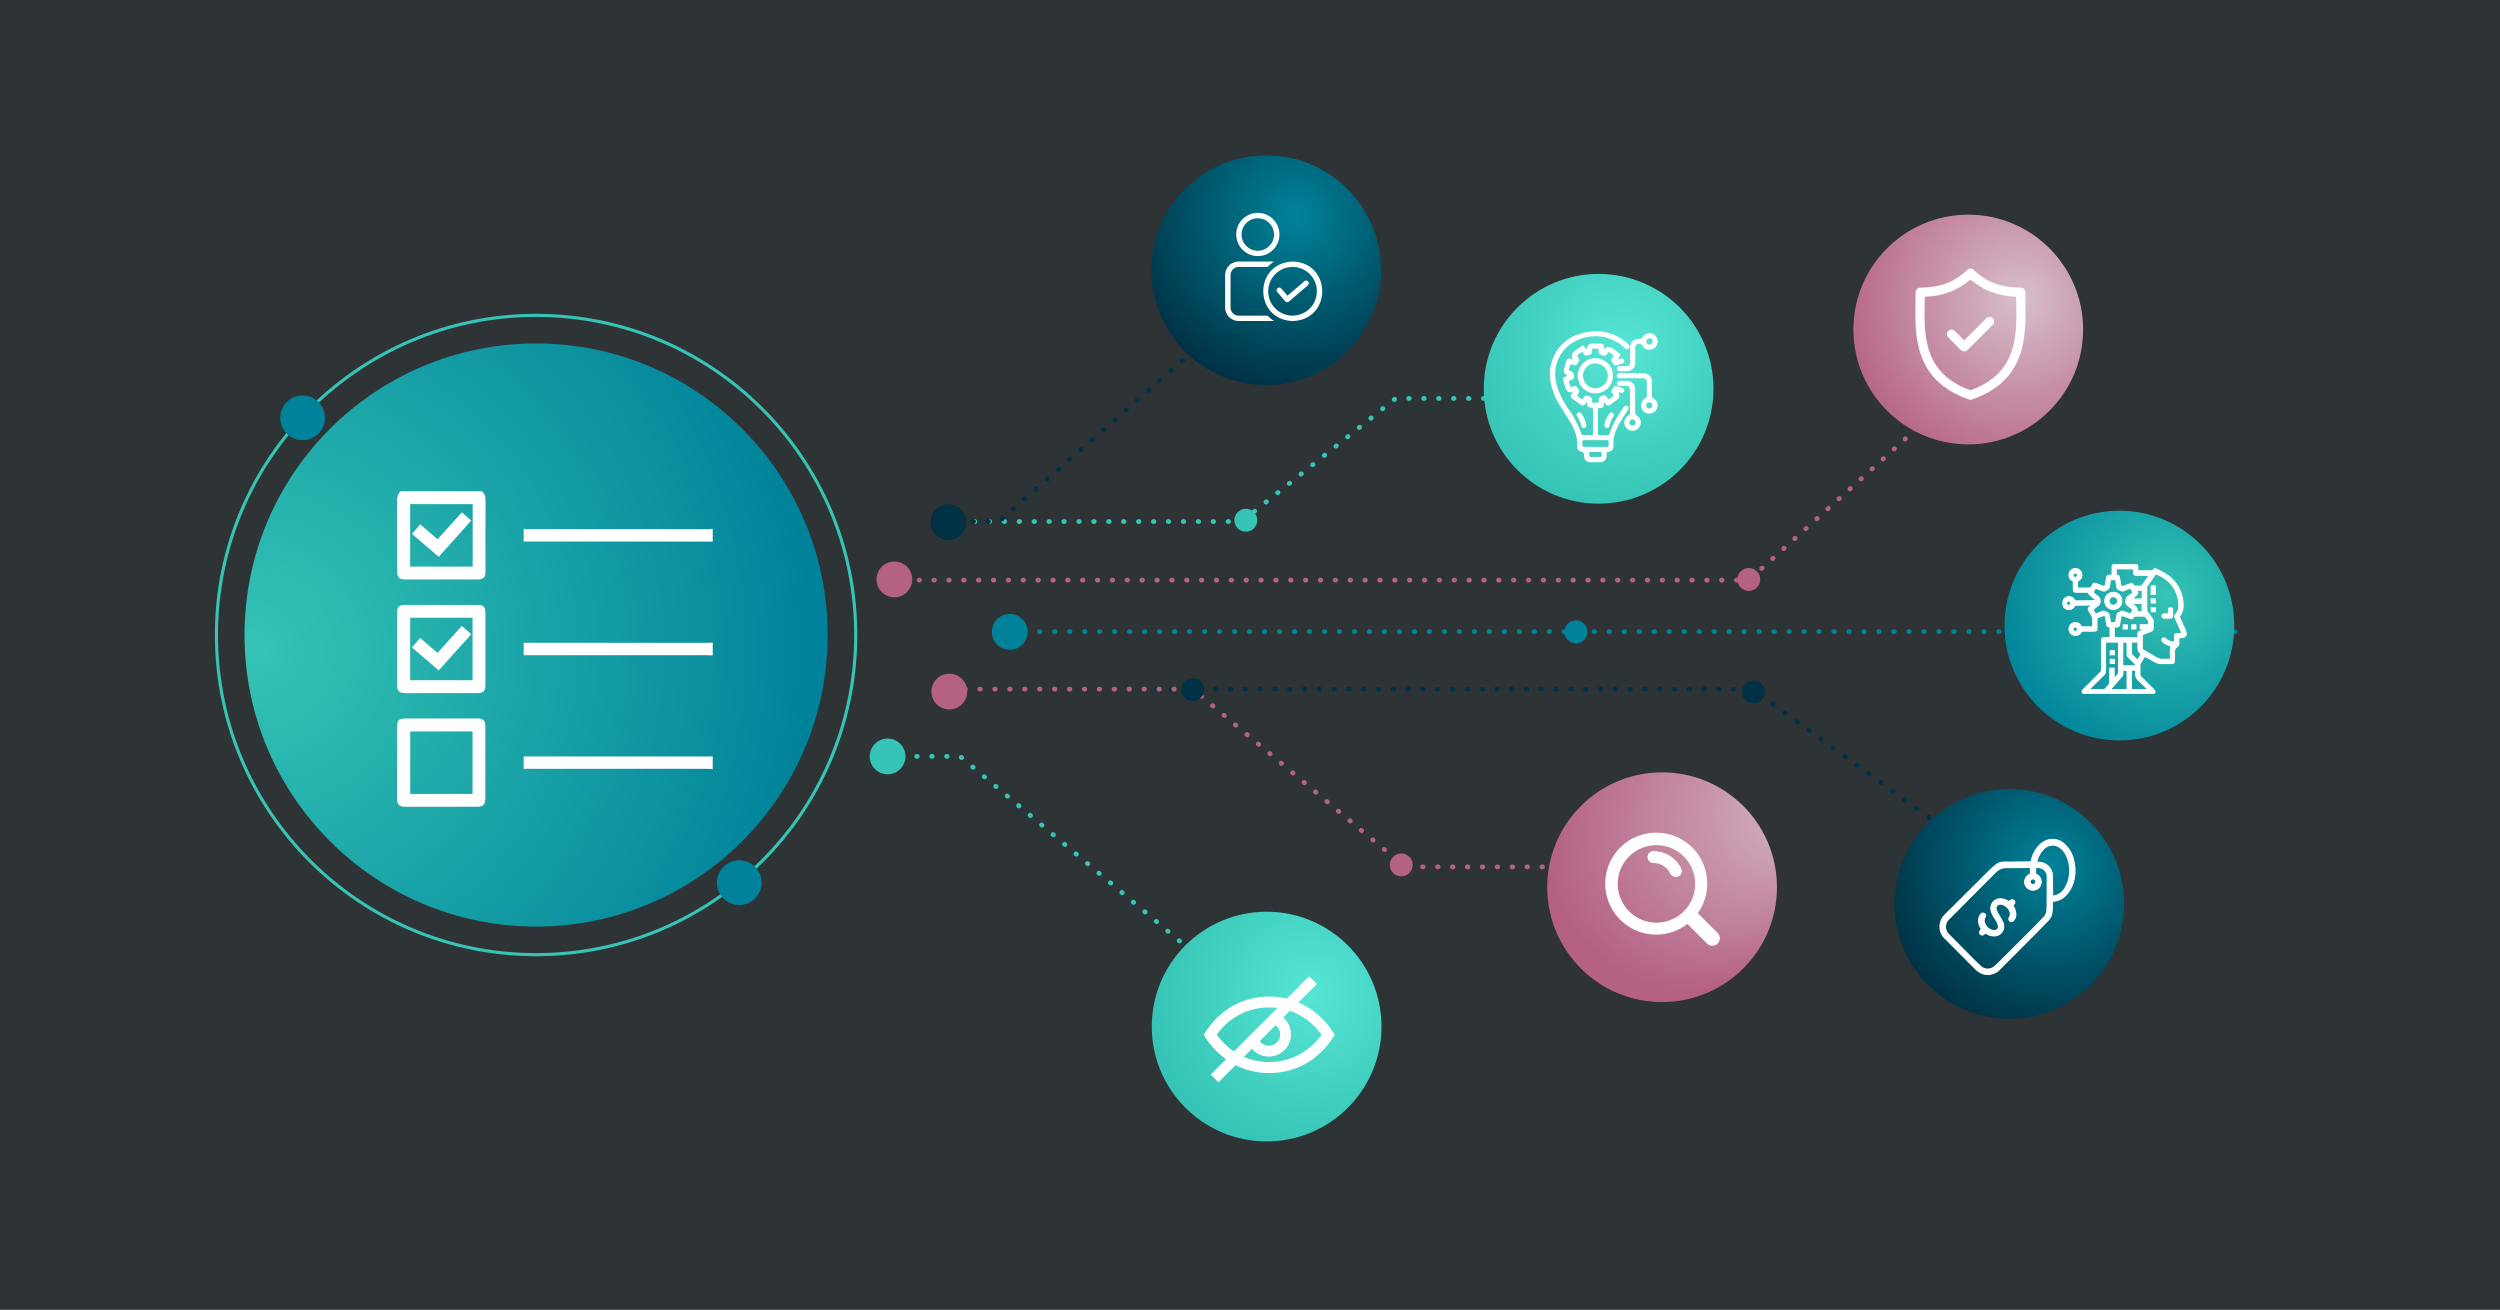
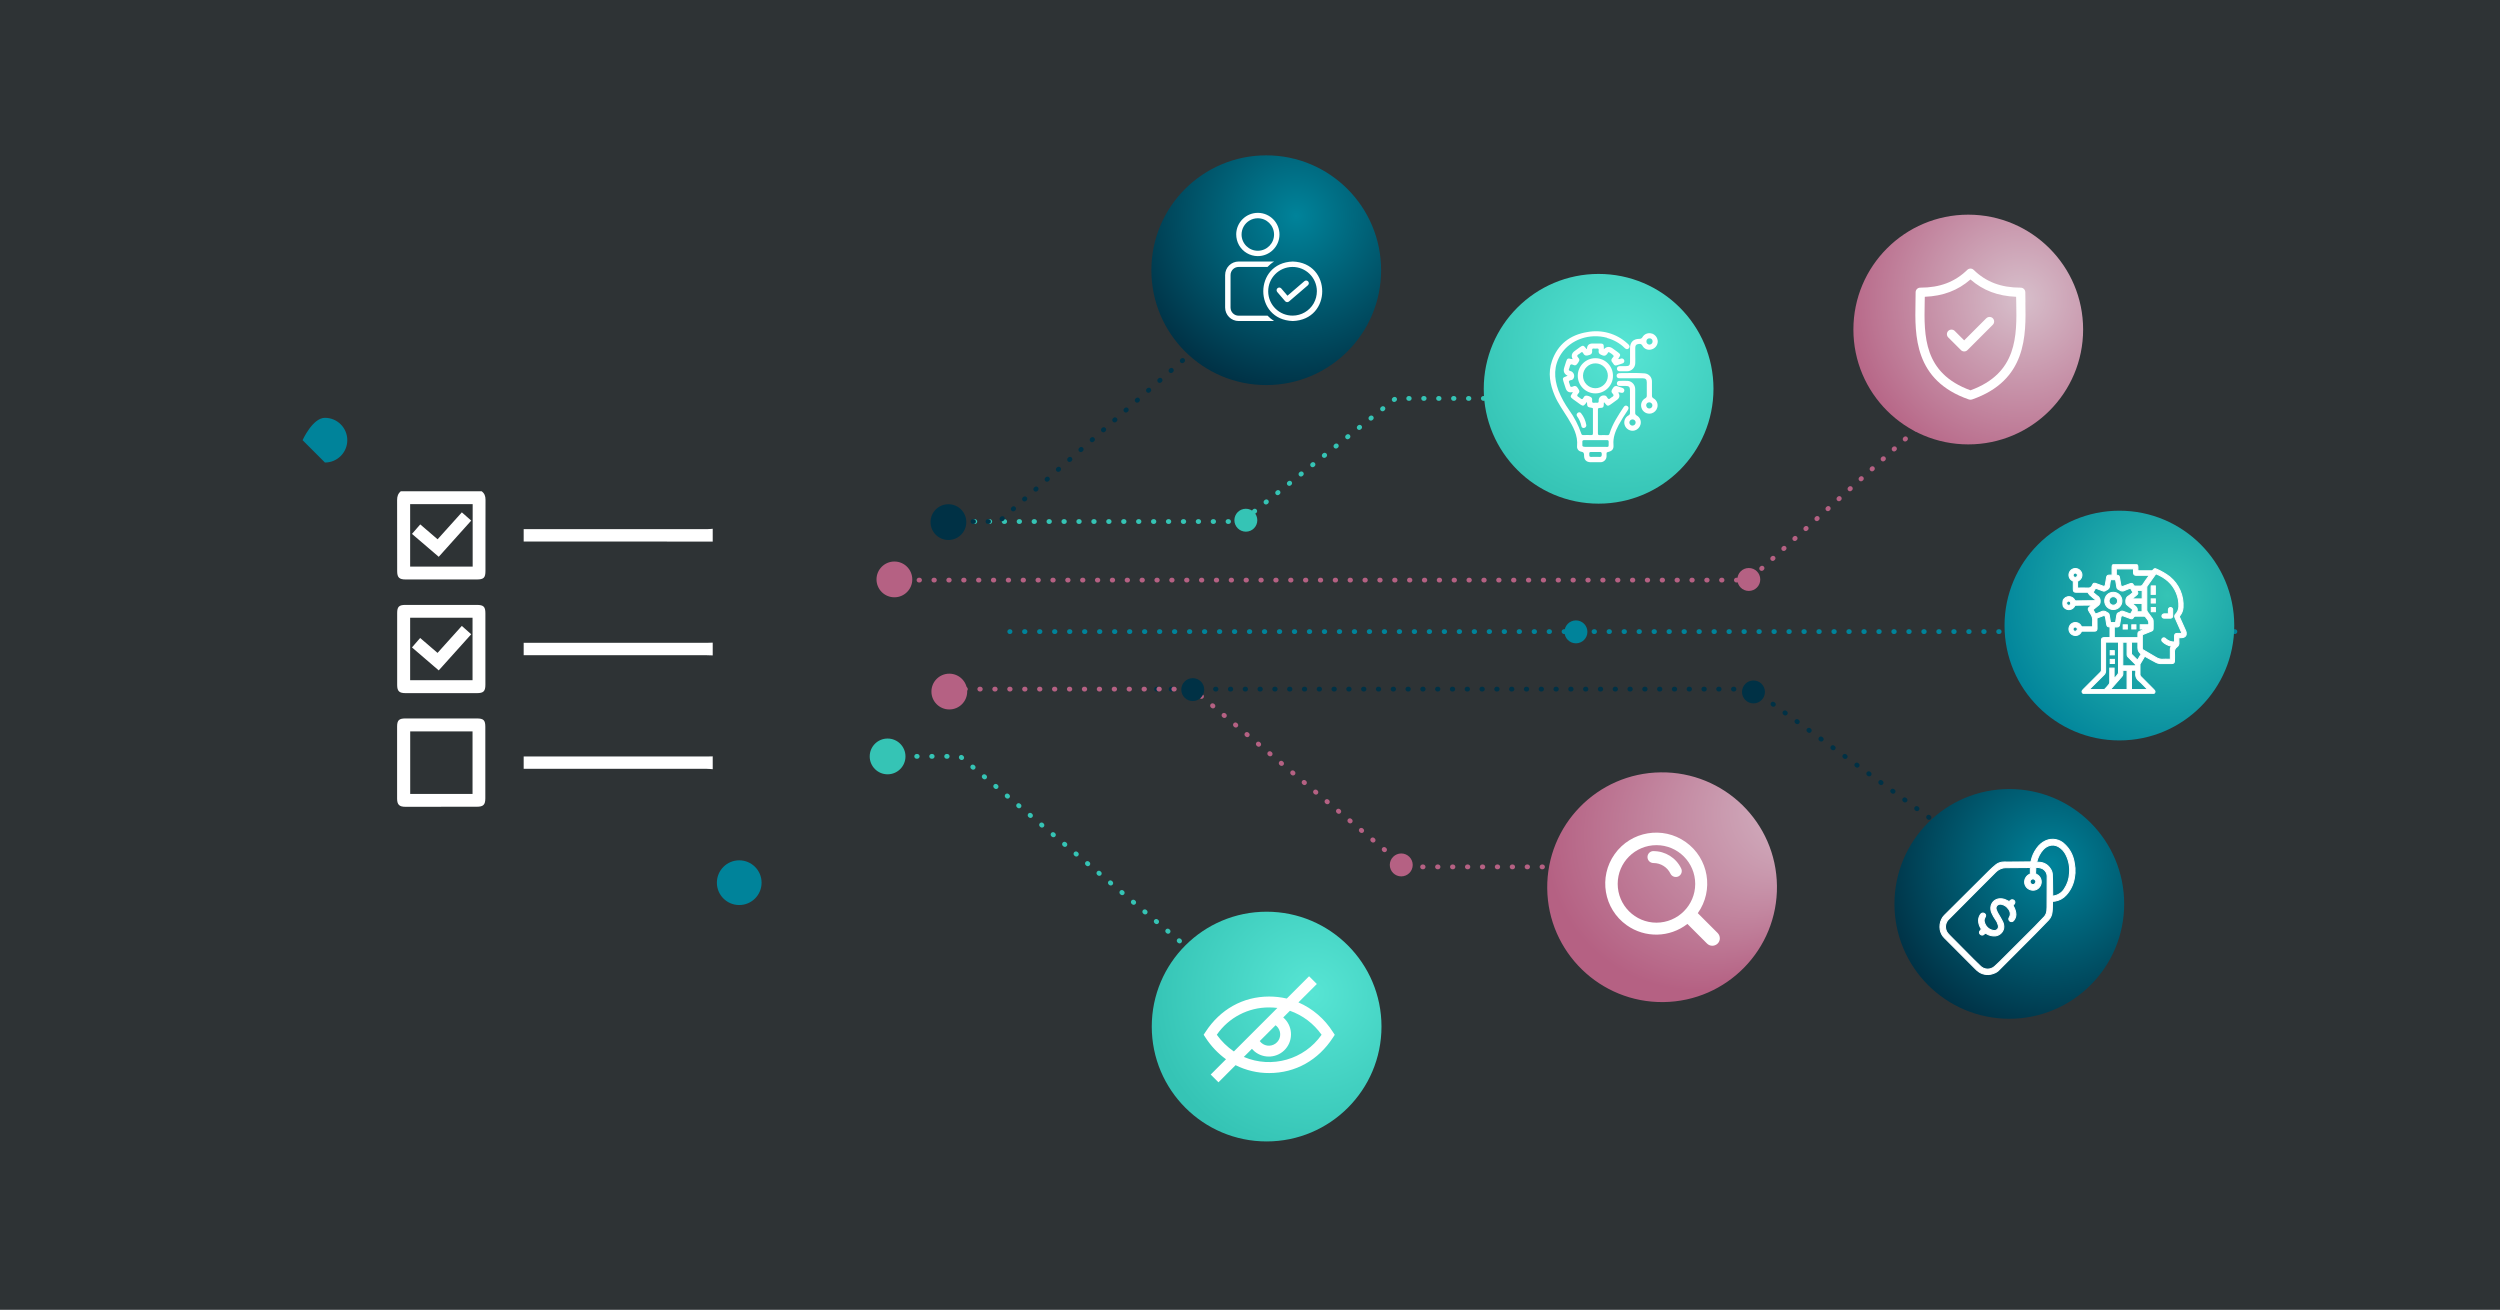
<svg xmlns="http://www.w3.org/2000/svg" xmlns:xlink="http://www.w3.org/1999/xlink" id="uuid-5aeffc2a-caf5-4cc2-8a2d-98857f852832" viewBox="0 0 397 208">
  <rect x="0" y="0" width="397" height="208" fill="#333333" stroke="none" />
  <defs>
    <style>.uuid-3613f9ec-be4e-42fa-a0d0-90863372ed67,.uuid-f1ae170a-7d59-4226-8aec-007e0d250deb,.uuid-963eaf9e-581a-4413-8756-0fbfffd3ef30,.uuid-b88b19df-08d1-4124-8e47-41bef6e75861,.uuid-0a833433-0402-4867-b27f-18dfdc2a748b,.uuid-5505859b-4ece-4f81-a471-e5e1a4474ee4,.uuid-b53fdc56-2c75-49ff-9bc8-8fb025ab5eeb,.uuid-64c464fb-5a5f-4d7b-ab1d-ad4b1ac00745,.uuid-ce4da80a-3fa5-48fe-b7c7-c3d763cd358f,.uuid-1b31d97f-4cfe-4cfa-a7b7-99cb422656b3,.uuid-d7b0412d-60ef-4c4f-b560-07bfb60906d9,.uuid-1dc23cb5-a225-4891-a909-b1751146a570,.uuid-27b0eecc-8c7a-473b-aa29-2546a1a94f29{fill:none;}.uuid-2bc3ff46-20db-46e7-b267-24ad33bc49ee{fill:url(#uuid-c7c188be-37d9-4c4e-a73e-379038873ef9);}.uuid-bd78f741-a34a-488c-af2b-88b0c53bbb24{fill:url(#uuid-1987923e-6b44-470c-8651-d7542ac7e51e);}.uuid-f1ae170a-7d59-4226-8aec-007e0d250deb{stroke-dasharray:0 0 .08 2.29;}.uuid-f1ae170a-7d59-4226-8aec-007e0d250deb,.uuid-963eaf9e-581a-4413-8756-0fbfffd3ef30,.uuid-b88b19df-08d1-4124-8e47-41bef6e75861,.uuid-0a833433-0402-4867-b27f-18dfdc2a748b,.uuid-5505859b-4ece-4f81-a471-e5e1a4474ee4,.uuid-b53fdc56-2c75-49ff-9bc8-8fb025ab5eeb,.uuid-64c464fb-5a5f-4d7b-ab1d-ad4b1ac00745,.uuid-ce4da80a-3fa5-48fe-b7c7-c3d763cd358f,.uuid-1b31d97f-4cfe-4cfa-a7b7-99cb422656b3,.uuid-d7b0412d-60ef-4c4f-b560-07bfb60906d9,.uuid-1dc23cb5-a225-4891-a909-b1751146a570{stroke-linecap:round;stroke-linejoin:round;stroke-width:.76px;}.uuid-f1ae170a-7d59-4226-8aec-007e0d250deb,.uuid-64c464fb-5a5f-4d7b-ab1d-ad4b1ac00745,.uuid-1dc23cb5-a225-4891-a909-b1751146a570,.uuid-27b0eecc-8c7a-473b-aa29-2546a1a94f29{stroke:#35c4b5;}.uuid-963eaf9e-581a-4413-8756-0fbfffd3ef30{stroke-dasharray:0 0 .08 2.3;}.uuid-963eaf9e-581a-4413-8756-0fbfffd3ef30,.uuid-ce4da80a-3fa5-48fe-b7c7-c3d763cd358f{stroke:#00839a;}.uuid-b88b19df-08d1-4124-8e47-41bef6e75861{stroke-dasharray:0 0 .08 2.27;}.uuid-b88b19df-08d1-4124-8e47-41bef6e75861,.uuid-5505859b-4ece-4f81-a471-e5e1a4474ee4,.uuid-1b31d97f-4cfe-4cfa-a7b7-99cb422656b3{stroke:#003145;}.uuid-e8165c6c-49b2-43aa-970a-48e48b27dc7a{clip-path:url(#uuid-a3dea496-04a6-4d74-9248-2cbf51103694);}.uuid-f2cd0577-0b6a-4bc7-9ca7-7fde410f0565{opacity:.1;}.uuid-58083871-e9b6-4f24-80e7-9e6778cf02dc{clip-path:url(#uuid-94cd7fa2-63e6-4d18-aa4d-1bac94fe6967);}.uuid-84b4f5c6-9637-47f9-8988-2a3edd9a1eca{fill:#003145;}.uuid-e909afce-7dc5-4bfc-a674-cab8a59eb336{fill:#00839a;}.uuid-0e315741-f5c0-490b-8d27-8a7f3faa5e63,.uuid-24692236-d509-4a9a-a4fd-70d32f9a4524,.uuid-e24c517e-81fb-4606-ae27-77206c0cbcf0,.uuid-96bac875-eb89-4255-80c9-2b19e41d1c79{fill:#fff;}.uuid-e12ebd8a-7853-43d0-af5d-904b7868dadd{fill:#b56183;}.uuid-84051a17-feaa-4886-807e-92afcafd7af5{fill:#35c4b5;}.uuid-71931d07-0864-4002-b9b6-c8857defe6ca{fill:url(#uuid-455dece8-80e1-4600-a87e-f4808bfd92e5);}.uuid-0a833433-0402-4867-b27f-18dfdc2a748b{stroke-dasharray:0 0 .08 2.29;}.uuid-0a833433-0402-4867-b27f-18dfdc2a748b,.uuid-b53fdc56-2c75-49ff-9bc8-8fb025ab5eeb,.uuid-d7b0412d-60ef-4c4f-b560-07bfb60906d9{stroke:#b56183;}.uuid-5505859b-4ece-4f81-a471-e5e1a4474ee4{stroke-dasharray:0 0 .08 2.3;}.uuid-24692236-d509-4a9a-a4fd-70d32f9a4524{stroke-width:.16px;}.uuid-24692236-d509-4a9a-a4fd-70d32f9a4524,.uuid-e24c517e-81fb-4606-ae27-77206c0cbcf0{stroke:#fff;}.uuid-e24c517e-81fb-4606-ae27-77206c0cbcf0{stroke-width:.16px;}.uuid-b53fdc56-2c75-49ff-9bc8-8fb025ab5eeb{stroke-dasharray:0 0 .08 2.28;}.uuid-64c464fb-5a5f-4d7b-ab1d-ad4b1ac00745{stroke-dasharray:0 0 .08 2.3;}.uuid-c97434db-8d8f-4090-893c-8abcbf3ea5f8{clip-path:url(#uuid-dde17d5f-6c64-4050-8cb5-0eb3cb0a0d5f);}.uuid-00741af4-c019-4c6a-9344-b66dba496fa3{fill:url(#uuid-0aeb1f3b-f13c-4090-a78b-cd8e3485d601);}.uuid-d6fb3652-1604-41a4-8c17-9daccd06ce5c{fill:url(#uuid-c92ac1aa-2a84-449a-b8de-237ce332c820);}.uuid-ae34a097-85f4-4b78-b8f1-81acb56a9b25{fill:url(#uuid-8a8790e6-f6d9-4610-a464-761ba73cc755);}.uuid-96bac875-eb89-4255-80c9-2b19e41d1c79{fill-rule:evenodd;}.uuid-0c2baf42-3648-4f0e-a73a-f1ab88454cf0{fill:url(#uuid-41aacf9b-4fb6-46be-8a3c-85c250c07226);}.uuid-87c421b4-0493-4679-8a30-225ff180e590{fill:url(#uuid-6d102055-3a93-4e57-a2e2-046b6e1889dc);}.uuid-27b0eecc-8c7a-473b-aa29-2546a1a94f29{stroke-miterlimit:10;stroke-width:.5px;}</style>
    <radialGradient id="uuid-8a8790e6-f6d9-4610-a464-761ba73cc755" cx="934.35" cy="951.83" fx="934.35" fy="951.83" r="134.44" gradientTransform="translate(668.72 -513.51) rotate(90) scale(.66)" gradientUnits="userSpaceOnUse">
      <stop offset="0" stop-color="#35c4b5" />
      <stop offset="1" stop-color="#00839a" />
    </radialGradient>
    <radialGradient id="uuid-0aeb1f3b-f13c-4090-a78b-cd8e3485d601" cx="862.17" cy="622.83" fx="862.17" fy="622.83" r="38.37" gradientTransform="translate(668.72 -513.51) rotate(90) scale(.66)" gradientUnits="userSpaceOnUse">
      <stop offset="0" stop-color="#57e5d4" />
      <stop offset="1" stop-color="#35c4b5" />
    </radialGradient>
    <radialGradient id="uuid-1987923e-6b44-470c-8651-d7542ac7e51e" cx="967.49" cy="609.7" fx="956.59" fy="575.53" r="35.87" gradientTransform="translate(663.8 -509.79) rotate(89.31) scale(.66)" gradientUnits="userSpaceOnUse">
      <stop offset="0" stop-color="#d7bfcb" />
      <stop offset="1" stop-color="#b56183" />
    </radialGradient>
    <radialGradient id="uuid-c92ac1aa-2a84-449a-b8de-237ce332c820" cx="921.31" cy="491.7" fx="921.31" fy="491.7" r="42.56" gradientTransform="translate(668.72 -513.51) rotate(90) scale(.66)" gradientUnits="userSpaceOnUse">
      <stop offset="0" stop-color="#35c4b5" />
      <stop offset="1" stop-color="#00839a" />
    </radialGradient>
    <radialGradient id="uuid-455dece8-80e1-4600-a87e-f4808bfd92e5" cx="986.2" cy="519.76" fx="986.2" fy="519.76" r="41.49" gradientTransform="translate(668.72 -513.51) rotate(90) scale(.66)" gradientUnits="userSpaceOnUse">
      <stop offset="0" stop-color="#00839a" />
      <stop offset="1" stop-color="#003145" />
    </radialGradient>
    <radialGradient id="uuid-c7c188be-37d9-4c4e-a73e-379038873ef9" cx="1017.07" cy="697.55" fx="1017.07" fy="697.55" r="39.06" gradientTransform="translate(668.72 -513.51) rotate(90) scale(.66)" gradientUnits="userSpaceOnUse">
      <stop offset="0" stop-color="#57e5d4" />
      <stop offset="1" stop-color="#35c4b5" />
    </radialGradient>
    <radialGradient id="uuid-41aacf9b-4fb6-46be-8a3c-85c250c07226" cx="830" cy="701.3" fx="830" fy="701.3" r="42.57" xlink:href="#uuid-455dece8-80e1-4600-a87e-f4808bfd92e5" />
    <radialGradient id="uuid-6d102055-3a93-4e57-a2e2-046b6e1889dc" cx="850.03" cy="526.99" fx="850.03" fy="526.99" r="44.84" gradientTransform="translate(668.72 -513.51) rotate(90) scale(.66)" gradientUnits="userSpaceOnUse">
      <stop offset="0" stop-color="#d7bfcb" />
      <stop offset="1" stop-color="#b56183" />
    </radialGradient>
    <clipPath id="uuid-a3dea496-04a6-4d74-9248-2cbf51103694">
      <rect class="uuid-3613f9ec-be4e-42fa-a0d0-90863372ed67" x="246.11" y="52.61" width="17.13" height="20.79" />
    </clipPath>
    <clipPath id="uuid-dde17d5f-6c64-4050-8cb5-0eb3cb0a0d5f">
      <rect class="uuid-3613f9ec-be4e-42fa-a0d0-90863372ed67" x="327.55" y="89.61" width="19.69" height="20.57" />
    </clipPath>
    <clipPath id="uuid-94cd7fa2-63e6-4d18-aa4d-1bac94fe6967">
      <rect class="uuid-3613f9ec-be4e-42fa-a0d0-90863372ed67" x="191.14" y="155.02" width="20.82" height="16.85" />
    </clipPath>
  </defs>
  <g id="uuid-ad1dee62-8c24-4b6c-aaba-3d6f11d449e9" class="uuid-f2cd0577-0b6a-4bc7-9ca7-7fde410f0565">
    <path class="uuid-84b4f5c6-9637-47f9-8988-2a3edd9a1eca" d="M3.7-2H393.2c2.8,0,5,2.2,5,5V210H-1.3V3.1C-1.3,.3,.9-1.9,3.7-2h0Z" />
  </g>
  <g>
    <g>
-       <path class="uuid-ae34a097-85f4-4b78-b8f1-81acb56a9b25" d="M85.13,147.14c-25.57,0-46.3-20.73-46.3-46.3s20.73-46.3,46.3-46.3,46.3,20.73,46.3,46.3-20.73,46.3-46.3,46.3Z" />
      <g>
-         <path class="uuid-27b0eecc-8c7a-473b-aa29-2546a1a94f29" d="M85.13,151.6c-28.03,0-50.76-22.73-50.76-50.76s22.73-50.76,50.76-50.76,50.76,22.72,50.76,50.76-22.73,50.76-50.76,50.76Z" />
-         <path class="uuid-e909afce-7dc5-4bfc-a674-cab8a59eb336" d="M48.05,69.9c-1.96,0-3.55-1.59-3.55-3.55s1.59-3.55,3.55-3.55,3.55,1.59,3.55,3.55-1.59,3.55-3.55,3.55Z" />
+         <path class="uuid-e909afce-7dc5-4bfc-a674-cab8a59eb336" d="M48.05,69.9s1.59-3.55,3.55-3.55,3.55,1.59,3.55,3.55-1.59,3.55-3.55,3.55Z" />
        <path class="uuid-e909afce-7dc5-4bfc-a674-cab8a59eb336" d="M117.39,143.72c-1.96,0-3.55-1.59-3.55-3.55s1.59-3.55,3.55-3.55,3.55,1.59,3.55,3.55-1.59,3.55-3.55,3.55Z" />
      </g>
    </g>
    <g>
      <g>
        <g>
          <line class="uuid-ce4da80a-3fa5-48fe-b7c7-c3d763cd358f" x1="160.35" y1="100.3" x2="160.39" y2="100.3" />
          <line class="uuid-963eaf9e-581a-4413-8756-0fbfffd3ef30" x1="162.69" y1="100.3" x2="353.71" y2="100.3" />
          <line class="uuid-ce4da80a-3fa5-48fe-b7c7-c3d763cd358f" x1="354.86" y1="100.3" x2="354.9" y2="100.3" />
        </g>
        <g>
          <line class="uuid-1b31d97f-4cfe-4cfa-a7b7-99cb422656b3" x1="183.66" y1="109.43" x2="183.7" y2="109.43" />
          <polyline class="uuid-b88b19df-08d1-4124-8e47-41bef6e75861" points="185.97 109.43 278.27 109.43 324.17 142.78" />
          <line class="uuid-1b31d97f-4cfe-4cfa-a7b7-99cb422656b3" x1="325.09" y1="143.45" x2="325.12" y2="143.47" />
        </g>
        <g>
          <line class="uuid-d7b0412d-60ef-4c4f-b560-07bfb60906d9" x1="141.26" y1="92.12" x2="141.3" y2="92.12" />
          <polyline class="uuid-b53fdc56-2c75-49ff-9bc8-8fb025ab5eeb" points="143.58 92.12 277.71 92.12 324.45 49.97" />
-           <line class="uuid-d7b0412d-60ef-4c4f-b560-07bfb60906d9" x1="325.29" y1="49.21" x2="325.32" y2="49.18" />
        </g>
        <g>
          <line class="uuid-1dc23cb5-a225-4891-a909-b1751146a570" x1="150.03" y1="82.82" x2="150.07" y2="82.82" />
          <polyline class="uuid-f1ae170a-7d59-4226-8aec-007e0d250deb" points="152.35 82.82 197.18 82.82 221.63 63.27 253.1 63.27" />
          <line class="uuid-1dc23cb5-a225-4891-a909-b1751146a570" x1="254.24" y1="63.27" x2="254.28" y2="63.27" />
        </g>
        <g>
          <line class="uuid-1b31d97f-4cfe-4cfa-a7b7-99cb422656b3" x1="152.17" y1="82.82" x2="152.21" y2="82.82" />
          <polyline class="uuid-5505859b-4ece-4f81-a471-e5e1a4474ee4" points="154.51 82.82 158.63 82.82 208.38 39.19" />
          <line class="uuid-1b31d97f-4cfe-4cfa-a7b7-99cb422656b3" x1="209.25" y1="38.44" x2="209.28" y2="38.41" />
        </g>
      </g>
-       <path class="uuid-e909afce-7dc5-4bfc-a674-cab8a59eb336" d="M160.35,103.18c-1.57,0-2.84-1.27-2.84-2.84s1.27-2.84,2.84-2.84,2.84,1.27,2.84,2.84-1.27,2.84-2.84,2.84Z" />
      <path class="uuid-e12ebd8a-7853-43d0-af5d-904b7868dadd" d="M142.03,94.85c-1.57,0-2.84-1.27-2.84-2.84s1.27-2.84,2.84-2.84,2.84,1.27,2.84,2.84-1.27,2.84-2.84,2.84Z" />
      <path class="uuid-84b4f5c6-9637-47f9-8988-2a3edd9a1eca" d="M150.61,85.75c-1.57,0-2.84-1.27-2.84-2.84s1.27-2.84,2.84-2.84,2.84,1.27,2.84,2.84-1.27,2.84-2.84,2.84Z" />
      <g>
        <line class="uuid-1dc23cb5-a225-4891-a909-b1751146a570" x1="140.85" y1="120.11" x2="140.89" y2="120.11" />
        <polyline class="uuid-64c464fb-5a5f-4d7b-ab1d-ad4b1ac00745" points="143.19 120.11 152.47 120.11 201.82 161.64 212.38 161.64" />
        <line class="uuid-1dc23cb5-a225-4891-a909-b1751146a570" x1="213.53" y1="161.64" x2="213.57" y2="161.64" />
      </g>
      <g>
        <line class="uuid-d7b0412d-60ef-4c4f-b560-07bfb60906d9" x1="150.89" y1="109.43" x2="150.93" y2="109.43" />
        <polyline class="uuid-0a833433-0402-4867-b27f-18dfdc2a748b" points="153.22 109.43 189.41 109.43 223.11 137.66 257.99 137.66" />
        <line class="uuid-d7b0412d-60ef-4c4f-b560-07bfb60906d9" x1="259.14" y1="137.66" x2="259.18" y2="137.66" />
      </g>
      <path class="uuid-e12ebd8a-7853-43d0-af5d-904b7868dadd" d="M150.75,112.66c-1.57,0-2.84-1.27-2.84-2.84s1.27-2.84,2.84-2.84,2.84,1.27,2.84,2.84-1.27,2.84-2.84,2.84Z" />
      <path class="uuid-84051a17-feaa-4886-807e-92afcafd7af5" d="M140.95,122.96c-1.57,0-2.84-1.27-2.84-2.84s1.27-2.84,2.84-2.84,2.84,1.27,2.84,2.84-1.27,2.84-2.84,2.84Z" />
      <path class="uuid-84b4f5c6-9637-47f9-8988-2a3edd9a1eca" d="M278.45,111.7c-1.01,0-1.82-.82-1.82-1.82s.81-1.82,1.82-1.82,1.82,.81,1.82,1.82-.82,1.82-1.82,1.82Z" />
      <path class="uuid-84b4f5c6-9637-47f9-8988-2a3edd9a1eca" d="M189.41,111.33c-1.01,0-1.82-.81-1.82-1.82s.81-1.82,1.82-1.82,1.82,.81,1.82,1.82-.81,1.82-1.82,1.82Z" />
      <path class="uuid-e12ebd8a-7853-43d0-af5d-904b7868dadd" d="M277.71,93.84c-1.01,0-1.82-.81-1.82-1.82s.81-1.82,1.82-1.82,1.82,.81,1.82,1.82-.82,1.82-1.82,1.82Z" />
      <path class="uuid-e12ebd8a-7853-43d0-af5d-904b7868dadd" d="M222.52,139.17c-1,0-1.82-.81-1.82-1.82s.82-1.82,1.82-1.82,1.82,.82,1.82,1.82-.81,1.82-1.82,1.82Z" />
      <path class="uuid-e909afce-7dc5-4bfc-a674-cab8a59eb336" d="M250.26,102.16c-1.01,0-1.82-.82-1.82-1.82s.81-1.82,1.82-1.82,1.82,.82,1.82,1.82-.82,1.82-1.82,1.82Z" />
      <path class="uuid-84051a17-feaa-4886-807e-92afcafd7af5" d="M197.84,84.43c-1,0-1.82-.82-1.82-1.82s.81-1.82,1.82-1.82,1.82,.81,1.82,1.82-.81,1.82-1.82,1.82Z" />
    </g>
    <g>
      <path class="uuid-00741af4-c019-4c6a-9344-b66dba496fa3" d="M253.86,79.98c-10.07,0-18.24-8.17-18.24-18.24s8.17-18.24,18.24-18.24,18.24,8.17,18.24,18.24-8.17,18.24-18.24,18.24Z" />
      <path class="uuid-bd78f741-a34a-488c-af2b-88b0c53bbb24" d="M264.16,159.13c-10.07,.12-18.34-7.95-18.46-18.02-.12-10.07,7.95-18.34,18.02-18.46,10.07-.12,18.34,7.95,18.46,18.02,.12,10.07-7.95,18.34-18.02,18.46Z" />
      <path class="uuid-d6fb3652-1604-41a4-8c17-9daccd06ce5c" d="M336.56,117.58c-10.07,0-18.24-8.17-18.24-18.24s8.17-18.24,18.24-18.24,18.24,8.17,18.24,18.24-8.17,18.24-18.24,18.24Z" />
      <path class="uuid-71931d07-0864-4002-b9b6-c8857defe6ca" d="M319.08,161.78c-10.07,0-18.24-8.17-18.24-18.24s8.17-18.24,18.24-18.24,18.24,8.17,18.24,18.24-8.17,18.24-18.24,18.24Z" />
      <path class="uuid-2bc3ff46-20db-46e7-b267-24ad33bc49ee" d="M201.14,181.26c-10.07,0-18.24-8.17-18.24-18.24s8.17-18.24,18.24-18.24,18.24,8.17,18.24,18.24-8.17,18.24-18.24,18.24Z" />
      <path class="uuid-0c2baf42-3648-4f0e-a73a-f1ab88454cf0" d="M201.08,61.15c-10.08,0-18.24-8.17-18.24-18.24s8.17-18.24,18.24-18.24,18.24,8.17,18.24,18.24-8.17,18.24-18.24,18.24Z" />
      <path class="uuid-87c421b4-0493-4679-8a30-225ff180e590" d="M312.56,70.57c-10.07,0-18.24-8.17-18.24-18.24s8.17-18.24,18.24-18.24,18.24,8.17,18.24,18.24-8.17,18.24-18.24,18.24Z" />
    </g>
  </g>
  <path id="uuid-4b509066-17e7-4681-82ba-905287a8c403" class="uuid-0e315741-f5c0-490b-8d27-8a7f3faa5e63" d="M199.71,40.67c1.9,.02,3.45-1.51,3.47-3.4,.02-1.9-1.51-3.45-3.4-3.47-1.9-.02-3.45,1.51-3.47,3.4,0,.61,.15,1.21,.45,1.74,.61,1.06,1.73,1.72,2.95,1.73Zm0-6.01h0c1.42-.02,2.59,1.12,2.61,2.55,.02,1.42-1.12,2.59-2.55,2.61-1.42,.02-2.59-1.12-2.61-2.55,0-.46,.11-.91,.34-1.31,.45-.79,1.29-1.29,2.21-1.3Zm1.57,15.46h0c.31,.33,.66,.62,1.05,.86h-5.63c-1.19,0-2.15-.96-2.15-2.15v-5.15c0-1.19,.96-2.15,2.15-2.15h5.63c-.39,.24-.74,.53-1.05,.86h-4.58c-.71,0-1.29,.57-1.29,1.29h0v5.16c0,.71,.57,1.29,1.28,1.29h4.58Zm4.01-8.59c-6.24,.21-6.24,9.24,0,9.45,6.24-.2,6.24-9.25,0-9.45h0Zm0,8.59c-2.13,.02-3.88-1.69-3.9-3.83-.02-2.13,1.69-3.88,3.83-3.9,2.13-.02,3.88,1.69,3.9,3.83,0,.69-.17,1.36-.51,1.96-.68,1.19-1.95,1.93-3.32,1.94h0Zm2.43-4.84l-3.03,2.6h0c-.18,.15-.45,.13-.61-.05l-1.27-1.48h0c-.14-.19-.11-.46,.08-.6,.17-.13,.42-.12,.57,.05l.99,1.16,2.7-2.32c.19-.15,.46-.11,.6,.07,.14,.18,.12,.43-.05,.58h0Z" />
  <g id="uuid-7c8f90d1-7e35-4534-a1ff-af1569e7418f">
    <g class="uuid-e8165c6c-49b2-43aa-970a-48e48b27dc7a">
      <g id="uuid-7fea0215-11c2-48f5-ac48-c9ee7b6c2059">
-         <path id="uuid-2aba7296-b5dd-4489-b3f1-d781eaa473dd" class="uuid-0e315741-f5c0-490b-8d27-8a7f3faa5e63" d="M254.77,67.53c.1-.69,.39-1.35,.83-1.89,.14-.17,.39-.19,.56-.05,.15,.13,.19,.35,.08,.52-.33,.46-.56,.99-.67,1.55-.03,.2-.22,.34-.42,.31-.02,0-.04,0-.05-.01-.2-.04-.33-.22-.32-.42" />
        <path id="uuid-e20f50f5-28ed-4de5-a5ea-7bc5f2c92d0a" class="uuid-0e315741-f5c0-490b-8d27-8a7f3faa5e63" d="M251.91,67.54c0,.2-.14,.38-.34,.41-.19,.06-.39-.05-.44-.24,0-.01,0-.02,0-.03-.12-.57-.35-1.11-.69-1.58-.12-.16-.09-.4,.08-.52,.01,0,.03-.02,.04-.03,.16-.13,.39-.1,.51,.05,0,0,0,0,0,.01,.44,.55,.73,1.21,.84,1.91" />
        <path id="uuid-d7ff60ed-4cd7-4d5b-a7ea-d9668b7aab14" class="uuid-0e315741-f5c0-490b-8d27-8a7f3faa5e63" d="M255.19,53.67c1.05,.28,2.02,.82,2.8,1.58,.2,.2,.43,.3,.65,.07,.24-.24,.12-.48-.09-.68-.04-.04-.08-.07-.13-.11-1.71-1.57-4.07-2.23-6.35-1.8-2.74,.44-4.7,1.94-5.62,4.6-.65,1.87-.32,3.69,.43,5.47,.54,1.29,1.38,2.4,2.1,3.59,.84,1.37,1.62,2.75,1.46,4.46-.05,.41,.23,.8,.64,.87,.42,.07,.48,.26,.47,.63-.01,.67,.38,1.05,1.06,1.05,.5,0,1,0,1.5,0,.53,.03,.99-.39,1.01-.92,0-.02,0-.05,0-.07,0-.12,0-.25,0-.38,0-.15,.04-.2,.2-.24,.71-.18,.96-.45,.9-1.17-.09-1.15,.3-2.15,.82-3.13,.44-.8,.92-1.58,1.44-2.34,.15-.23,.22-.48-.04-.66s-.46-.06-.62,.18c-.87,1.32-1.75,2.64-2.22,4.17-.02,.17-.18,.29-.34,.26,0,0,0,0,0,0-.4-.01-.81-.02-1.21,0-.24,.01-.3-.07-.3-.31,.01-1.24,.01-2.47,0-3.71,0-.24,.07-.3,.3-.3,.54,0,.62-.1,.64-.63,0-.08-.06-.19,.07-.25,.05,.06,.09,.11,.13,.16,.33,.44,.47,.47,.92,.14,.33-.24,.65-.47,.98-.71q.62-.46,.21-1.12s0-.05,.01-.07c.1-.03,.19,.02,.28,.04,.27,.07,.55,.1,.64-.25,.08-.31-.13-.45-.39-.53-.21-.07-.43-.12-.63-.2-.26-.14-.59-.05-.73,.21,0,0,0,.02-.01,.02-.21,.3-.42,.58-.09,.91,.24,.24,.18,.41-.1,.56-.09,.05-.17,.1-.24,.17-.21,.21-.36,.16-.5-.08-.1-.18-.23-.36-.48-.35-.44-.05-.83,.25-.89,.69,0,.07,0,.13,0,.2,0,.23-.08,.29-.29,.27-.12-.02-.25-.02-.37,0-.32,.06-.42-.08-.38-.39,.06-.42-.21-.56-.57-.68-.36-.12-.63-.1-.8,.26-.15,.3-.32,.28-.53,.07-.05-.05-.11-.09-.17-.12-.3-.16-.41-.32-.12-.62,.34-.34,.06-.62-.13-.91-.12-.24-.41-.35-.65-.23-.02,0-.04,.02-.06,.03-.3,.15-.46,.07-.51-.26-.02-.1-.05-.19-.09-.28-.13-.26-.05-.4,.23-.46,.21,0,.4-.14,.48-.34,.18-.4,0-.87-.39-1.06-.06-.03-.12-.05-.18-.06-.21-.07-.27-.15-.17-.35,.05-.1,.08-.21,.1-.32,.06-.37,.24-.46,.57-.29,.29,.15,.49,.04,.67-.22,.2-.29,.46-.57,.13-.91-.24-.25-.23-.43,.09-.59,.1-.05,.19-.12,.27-.2,.16-.15,.3-.17,.41,.06,.24,.49,.59,.41,1.02,.27,.39-.13,.43-.39,.4-.71-.02-.24,.06-.33,.3-.3,.14,.02,.28,.02,.42,0,.26-.03,.36,.06,.32,.32-.08,.49,.23,.63,.62,.77,.4,.14,.6-.04,.79-.32,.06-.08,.11-.26,.23-.19,.27,.14,.52,.32,.72,.55,.1,.12-.15,.29-.24,.44-.15,.18-.13,.45,.04,.61,.19,.22,.28,.6,.68,.49,.32-.08,.63-.2,.95-.31,.2-.05,.32-.25,.28-.45,0-.01,0-.03-.01-.04-.05-.21-.27-.34-.48-.29,0,0,0,0,0,0-.16,.02-.29,.17-.48,.07,.04-.06,.08-.12,.11-.18,.3-.44,.28-.56-.15-.88l-.81-.59q-.77-.56-1.43,.11v-.27c0-.56-.1-.64-.66-.64h-1.13q-.85,0-.89,.84s-.03,.03-.06,.05c-.05-.06-.1-.13-.15-.19-.31-.41-.46-.44-.89-.13-.28,.2-.56,.41-.84,.61q-.73,.53-.33,1.31c-.07,0-.14-.01-.21-.03-.55-.15-.66-.1-.83,.42-.1,.32-.2,.63-.3,.95q-.28,.89,.54,1.29c-.09,.04-.16,.07-.24,.1-.54,.19-.59,.29-.42,.82,.12,.36,.23,.71,.35,1.07q.26,.79,1.07,.61s.03,.03,.06,.05c-.04,.06-.08,.11-.11,.17-.32,.46-.3,.57,.16,.91,.38,.28,.76,.56,1.15,.83s.54,.25,.83-.12c.06-.07,.12-.15,.22-.29,.04,.81,.04,.82,.79,.95,.2,.03,.16,.15,.16,.27,0,1.25,0,2.5,0,3.75,0,.2-.03,.31-.27,.3-.42-.02-.83,0-1.25,0-.15,.03-.3-.07-.33-.23,0,0,0,0,0,0-.45-1.33-1.1-2.58-1.92-3.72-.69-.97-1.27-2.02-1.71-3.13-.73-1.99-.77-3.94,.42-5.79,1.48-2.29,4.53-3.35,7.32-2.57m-.86,18.58c-.02,.26-.11,.34-.35,.33-.44-.01-.88-.02-1.32,0-.36,.01-.3-.23-.31-.44-.02-.23,.02-.37,.3-.34,.23,.01,.47,.01,.7,0,.18,.01,.36,.01,.54,0,.39-.06,.47,.11,.44,.46m-3.08-1.98c-.04-.29,.07-.38,.36-.37,.57,.02,1.14,0,1.71,0s1.2,0,1.79,0c.22,0,.32,.03,.32,.29-.02,.95,.09,.78-.76,.78-1,0-2-.01-3,0-.33,0-.47-.09-.42-.42,.01-.1,.01-.19,0-.29" />
        <path id="uuid-35cb3328-aa73-47cf-bdb1-1acb4a3951ba" class="uuid-0e315741-f5c0-490b-8d27-8a7f3faa5e63" d="M253.35,56.88c-1.54,0-2.8,1.25-2.8,2.79,0,1.54,1.25,2.8,2.79,2.8,1.54,0,2.8-1.25,2.8-2.79,0,0,0-.01,0-.02,0-1.54-1.25-2.78-2.79-2.78m-.03,4.77c-1.09-.02-1.96-.92-1.94-2.01,.02-1.09,.92-1.96,2.01-1.94,1.08,.02,1.94,.9,1.94,1.98-.02,1.1-.91,1.98-2.01,1.97" />
        <path id="uuid-b3decda4-a15f-479e-a119-38f45420946f" class="uuid-0e315741-f5c0-490b-8d27-8a7f3faa5e63" d="M262.57,63.25c-.16-.08-.26-.25-.24-.43,0-.74,0-1.47,0-2.21,.03-.69-.49-1.27-1.18-1.32-1.31-.11-2.64-.03-3.95-.04-.03,0-.06,0-.08,.01-.25,.04-.42,.17-.4,.44s.2,.37,.46,.37c.61,0,1.22,0,1.83,0,.62,0,1.25,0,1.87,0,.45,0,.63,.2,.63,.64,0,.69,0,1.39,0,2.08,.03,.19-.08,.38-.25,.46-.53,.29-.78,.92-.6,1.5,.2,.69,.92,1.09,1.62,.89,.43-.13,.77-.47,.89-.9,.18-.58-.08-1.21-.61-1.49m-.64,1.62c-.3,0-.47-.19-.51-.51,0-.27,.22-.48,.49-.47,0,0,.02,0,.03,0,.27,.01,.48,.24,.47,.51-.01,.26-.22,.46-.48,.47" />
        <path id="uuid-87967790-9fcd-4a66-bc9b-8965a9d0a32d" class="uuid-0e315741-f5c0-490b-8d27-8a7f3faa5e63" d="M262.34,52.98c-.57-.2-1.21,.03-1.52,.56-.09,.18-.29,.29-.5,.27-.95,0-1.47,.54-1.47,1.48,0,.74,0,1.47,0,2.21,0,.49-.16,.64-.65,.64-.32,0-.64,0-.96,0-.27,0-.47,.13-.47,.41s.2,.41,.47,.41c.38,0,.75,0,1.13,0,.72,0,1.3-.58,1.31-1.3,.02-.4,0-.81,0-1.21h0c0-.4,0-.81,0-1.21,0-.3,.1-.54,.4-.59,.27-.05,.54-.11,.74,.25,.28,.53,.9,.77,1.47,.58,.55-.16,.94-.65,.96-1.23,0-.57-.36-1.08-.9-1.28m-.42,1.75c-.26,0-.48-.21-.48-.47,0-.01,0-.02,0-.04-.01-.25,.18-.47,.43-.48,.01,0,.03,0,.04,0,.25-.03,.48,.15,.51,.41,0,.02,0,.05,0,.07,.01,.27-.19,.49-.46,.51-.01,0-.03,0-.04,0" />
        <path id="uuid-f94ddc87-ee8a-4568-bd22-6c352bcf0216" class="uuid-0e315741-f5c0-490b-8d27-8a7f3faa5e63" d="M259.91,65.97c-.16-.07-.26-.25-.24-.42,.01-.63,0-1.25,0-1.88s.01-1.25,0-1.88c0-.69-.52-1.26-1.21-1.31-.42-.02-.83,0-1.25,0-.26,0-.44,.12-.45,.39-.01,.29,.17,.42,.45,.42,.33,0,.67,0,1,0,.46,0,.63,.17,.63,.63,0,1.21,0,2.42,0,3.63,.02,.18-.08,.35-.24,.42-.53,.29-.79,.92-.61,1.5,.21,.69,.94,1.09,1.63,.88,.42-.13,.75-.46,.88-.89,.19-.58-.07-1.21-.61-1.49m-.65,1.62c-.27,0-.49-.22-.5-.49,0-.27,.22-.49,.49-.5,.27-.01,.5,.2,.51,.47s-.2,.5-.47,.51c-.01,0-.02,0-.04,0" />
      </g>
    </g>
  </g>
  <path id="uuid-b7dcfa9f-dfb4-417e-8359-fe60ed7e4484" class="uuid-0e315741-f5c0-490b-8d27-8a7f3faa5e63" d="M321.64,48.02c-.01-.56-.02-1.09-.02-1.61,0-.4-.33-.73-.73-.73-3.12,0-5.49-.9-7.47-2.82-.28-.28-.73-.28-1.02,0-1.98,1.92-4.35,2.82-7.47,2.82-.4,0-.73,.33-.73,.73h0c0,.51-.01,1.05-.02,1.61-.1,5.23-.24,12.4,8.49,15.42,.15,.05,.32,.05,.48,0,8.72-3.02,8.58-10.19,8.48-15.42Zm-8.73,13.96c-7.48-2.72-7.37-8.67-7.27-13.93,0-.32,.01-.62,.02-.92,2.92-.12,5.25-1.01,7.25-2.75,2,1.74,4.33,2.63,7.25,2.75,0,.3,0,.61,.02,.92,.1,5.26,.21,11.21-7.27,13.93h0Z" />
  <path id="uuid-93f0d2ff-97e8-40be-870f-ad60a9a2e1ac" class="uuid-0e315741-f5c0-490b-8d27-8a7f3faa5e63" d="M315.43,50.53l-3.52,3.52-1.5-1.5c-.28-.28-.75-.28-1.03,0-.28,.28-.28,.75,0,1.03l2.02,2.02c.28,.28,.75,.28,1.03,0l4.03-4.03c.28-.28,.28-.75,0-1.03-.28-.28-.75-.28-1.03,0h0Z" />
  <g id="uuid-71dc5327-e0aa-4859-a83f-d52920c069f1">
    <g class="uuid-c97434db-8d8f-4090-893c-8abcbf3ea5f8">
      <g id="uuid-924c36a7-e501-49f7-a500-996f1bca1d1e">
        <path id="uuid-fffb88cb-e378-405a-afb6-a333e7535186" class="uuid-24692236-d509-4a9a-a4fd-70d32f9a4524" d="M330.85,110.17c-.29-.24-.29-.41-.03-.68,.91-.91,1.83-1.83,2.74-2.74,.1-.09,.16-.23,.15-.37,0-1.55,0-3.09,0-4.64,0-.39,.11-.49,.49-.49,.27,0,.55,0,.82,0,.02,0,.03,0,.05-.02v-1.67c-.08,0-.16-.02-.25-.03-.2-.05-.25-.2-.28-.38-.06-.38-.12-.77-.19-1.15,0-.14-.13-.25-.28-.25-.03,0-.07,.01-.1,.03-.28,.1-.55,.21-.83,.31-.09,.02-.16,.11-.14,.2,0,.5,0,1,.01,1.51,0,.31-.11,.43-.42,.43-.62,0-1.25,0-1.87,0-.1-.02-.19,.04-.23,.13-.22,.43-.7,.65-1.17,.52-.55-.14-.88-.7-.74-1.25,.14-.55,.7-.88,1.25-.74,.29,.07,.53,.27,.66,.53,.03,.05,.1,.12,.15,.12,.5,0,1,0,1.51,0,.05,0,.09,0,.16,0,0-.28-.02-.56,0-.84,.05-.45-.07-.91-.35-1.28-.11-.16-.21-.33-.29-.5-.1-.15-.07-.36,.08-.47,.13-.12,.27-.23,.44-.36-.37,0-.71,0-1.04,0-.49,0-.99,.02-1.49,.02-.09-.01-.18,.04-.21,.13-.21,.42-.68,.65-1.14,.54-.55-.13-.89-.68-.76-1.24,.09-.37,.37-.66,.74-.76,.46-.12,.95,.09,1.17,.52,.04,.06,.1,.11,.17,.12,1.04,0,2.08-.03,3.11-.04,.04,0,.08-.01,.12-.03-.06-.07-.1-.11-.15-.15-.3-.25-.61-.49-.89-.75-.09-.1-.17-.22-.24-.34l.04-.06h-1.9c-.38,0-.48-.11-.48-.49,0-.37,0-.74,0-1.1,.02-.11-.04-.21-.14-.25-.43-.22-.64-.71-.51-1.18,.15-.55,.72-.87,1.27-.71,.35,.1,.62,.38,.72,.73,.12,.46-.09,.94-.51,1.16-.1,.04-.16,.14-.15,.25,0,.3,0,.6,0,.92,.55,0,1.07-.03,1.59,0,.32,.06,.65-.12,.75-.43,.18-.39,.28-.4,.68-.25,.33,.12,.66,.25,1,.37,.13,.07,.29,.03,.36-.1,.02-.04,.03-.07,.03-.11,.07-.38,.13-.75,.19-1.13,.05-.32,.15-.4,.46-.4h.42v-1.22c0-.4,.1-.5,.49-.5h3.17c.33,0,.44,.11,.44,.45,0,.15,0,.29,0,.44,0,.1,.03,.14,.14,.14,.7,0,1.39,0,2.09,0,.07-.02,.14-.06,.18-.12,.19-.24,.3-.28,.58-.13,.74,.32,1.43,.72,2.07,1.21,1.45,1.19,2.24,3.01,2.11,4.88-.03,.47-.21,.92-.5,1.29-.08,.08-.09,.21-.03,.3,.32,.71,.64,1.43,.96,2.14,.26,.59-.05,1.05-.69,1.05h-.4c0,.26-.02,.5,0,.74,.05,.28-.07,.56-.3,.72-.31,.21-.46,.58-.4,.95,.03,.42,0,.84,0,1.26,0,.32-.12,.44-.44,.44-.62,0-1.25,.02-1.87,0-.23-.02-.45-.08-.64-.19-.49-.25-.97-.53-1.46-.8-.1-.05-.19-.11-.31-.18-.25,.42-.5,.83-.74,1.24-.02,.06-.03,.12-.02,.18,0,.5,0,1,0,1.51,0,.11,.05,.21,.12,.29,.69,.7,1.39,1.4,2.08,2.09,.26,.26,.25,.45-.04,.67h-11.21Zm11.53-19.09c-.47,.66-.95,1.33-1.42,1.99-.04,.07-.05,.15-.05,.23,0,1.18,0,2.37,0,3.55,0,.11,.04,.22,.1,.31,.26,.36,.53,.7,.79,1.07,.07,.11,.12,.23,.12,.37,.02,.4,0,.79,0,1.18,0,.28-.05,.35-.32,.46-.42,.16-.83,.33-1.25,.5-.09,.02-.16,.11-.15,.2,0,.68,0,1.37,0,2.05,0,.08,.04,.14,.1,.19,.7,.42,1.41,.82,2.11,1.24,.35,.22,.76,.31,1.17,.27,.23-.01,.45-.02,.68,0h.39v-1.39c0-.24-.05-.5,.25-.68l-.15-.03c-.51-.1-.98-.35-1.35-.71-.14-.12-.15-.34-.03-.48s.34-.15,.48-.03c.05,.04,.09,.08,.13,.12,.37,.32,.85,.48,1.34,.46,0-.34,0-.65,0-.96,0-.28,.13-.4,.41-.4,.25,0,.49,0,.77,0-.04-.09-.06-.15-.09-.22-.33-.75-.66-1.51-1-2.25-.12-.19-.08-.45,.09-.6,.31-.32,.48-.73,.5-1.17,.04-.75-.1-1.5-.39-2.19-.62-1.5-1.77-2.45-3.27-3.05m-6.39,7.76c.04-.27,.08-.53,.13-.78,.13-.67,.01-.64,.59-.91,.01,0,.02-.01,.03-.02,.15-.13,.35-.15,.52-.06,.36,.14,.72,.27,1.1,.41l.39-.68c-.32-.27-.64-.52-.94-.78-.09-.07-.15-.17-.17-.28-.05-.46-.03-.9,.47-1.17,.23-.15,.45-.33,.65-.52l-.4-.68c-.3,.11-.59,.2-.86,.33-.29,.19-.67,.16-.92-.07-.04-.03-.08-.05-.12-.06-.15-.06-.26-.2-.27-.37-.06-.4-.13-.79-.2-1.18h-.79c-.05,.3-.12,.58-.14,.86,.02,.37-.21,.7-.56,.81-.03,.01-.06,.03-.08,.05-.13,.11-.32,.13-.47,.05-.37-.15-.75-.28-1.13-.42-.07,.12-.14,.23-.2,.34s-.13,.23-.19,.33c.01,.02,.03,.04,.04,.05,.19,.17,.39,.33,.59,.48,.35,.19,.54,.57,.48,.96,0,.21-.09,.41-.26,.55-.3,.23-.58,.47-.87,.71l.4,.68c.3-.11,.57-.19,.83-.32,.3-.2,.71-.17,.98,.07,.03,.02,.06,.04,.09,.05,.16,.06,.27,.21,.28,.38,.06,.4,.13,.79,.2,1.18h.79Zm-.21,8.82h.05c.17-.18,.35-.37,.51-.58,.07-.09,.11-.2,.12-.32,0-1.53,0-3.06,0-4.6,0-.07,0-.14,0-.22h-2.05v.25c0,1.43,0,2.86,0,4.3,.01,.25-.08,.49-.27,.65-.73,.71-1.44,1.43-2.16,2.15-.05,.05-.09,.1-.17,.18,.81,0,1.57,0,2.33,0,.07,0,.13-.04,.18-.09,.21-.23,.43-.46,.62-.71,.08-.1,.13-.22,.13-.35,.01-.62,0-1.23,0-1.85v-.4h.69v1.59Zm3.76-6.42v-.56c0-.29,.05-.37,.33-.48l.71-.29v-.05h-.68v-.68h1.34c.09-.31,0-.65-.21-.89-.11-.11-.19-.26-.3-.38-.05-.05-.12-.09-.19-.09-.46,0-.92,0-1.38,0-.13-.01-.25,.06-.3,.17-.14,.25-.27,.3-.55,.19-.37-.14-.74-.28-1.11-.41-.13-.06-.28,0-.34,.12-.01,.03-.02,.06-.02,.08-.07,.4-.13,.79-.2,1.19,0,.2-.16,.37-.37,.37-.02,0-.03,0-.05,0-.14,0-.28,0-.43,0v1.7h3.75Zm-3.42-9.94c.43,.06,.45,.08,.52,.5,.06,.35,.12,.7,.18,1.05,0,.15,.13,.26,.28,.25,.04,0,.08-.01,.11-.03,.35-.13,.7-.26,1.05-.39,.32-.12,.43-.09,.6,.22,.04,.09,.14,.15,.24,.14,.24,0,.48-.01,.72,0,.21,.04,.43-.07,.52-.26,.27-.45,.6-.87,.91-1.3,.03-.04,.05-.09,.09-.15h-.25c-.6,0-1.2,0-1.81,0-.31,0-.43-.12-.44-.44,0-.19,0-.38,0-.58h-2.73v1Zm-.94,18.17h2.64v-3.06h-.67c0,.17,0,.32,0,.48,.02,.21-.06,.41-.21,.56-.55,.62-1.1,1.25-1.64,1.87-.04,.04-.07,.09-.12,.15m5.92,0c-.48-.48-.9-.96-1.38-1.37-.4-.29-.6-.78-.52-1.27,.01-.14,.01-.28,0-.43h-.68v3.07h2.58Zm-1.85-3.78c-.05-.1-.1-.2-.17-.3-.35-.36-.71-.72-1.08-1.08-.12-.11-.19-.28-.18-.44,0-.47,0-.94,0-1.4v-.52h-.68v3.75h2.1Zm-.71-3.75s-.02,.03-.02,.04c0,.6,0,1.19,0,1.79,0,.04,0,.08,.03,.11,.3,.31,.61,.61,.93,.92,.11-.18,.21-.34,.3-.5s.19-.32,.28-.47q-.52-.38-.52-.98v-.91h-1Zm.09-6.9l.02,.04c.48,0,.96,0,1.44,0,.11,0,.13-.06,.13-.15,0-.29,0-.59,0-.88v-.33h-.85s.03,.07,.04,.09c.19,.36,.18,.44-.15,.71-.21,.17-.42,.35-.63,.52m.75,2.08h.82v-1.33h-1.6c.21,.17,.37,.31,.54,.45q.45,.37,.24,.89m-9.78-5.47c.18,0,.33-.15,.33-.34,0,0,0-.01,0-.02,0-.18-.15-.33-.34-.33-.19,0-.34,.16-.34,.35,0,.19,.16,.34,.34,.33,0,0,0,0,0,0m-.35,8.22c0,.19,.14,.35,.33,.35,0,0,0,0,0,0,.19,0,.34-.14,.35-.33,0-.19-.14-.34-.32-.35-.19-.01-.35,.13-.36,.32,0,0,0,0,0,0m-.68-3.76c.18,0,.32-.16,.31-.34,0,0,0,0,0-.01,0-.18-.15-.33-.33-.33-.18,0-.32,.16-.32,.34,0,.19,.15,.34,.34,.34,0,0,0,0,0,0" />
        <path id="uuid-6f3ff6d1-bf2c-4e0e-a8cf-d1e3281527fa" class="uuid-24692236-d509-4a9a-a4fd-70d32f9a4524" d="M344.34,97.49c0-.24,0-.44,0-.65-.01-.19,.13-.35,.31-.37,.19-.01,.35,.13,.37,.31,0,.01,0,.03,0,.04,0,.33,0,.65,0,.98,.02,.18-.12,.35-.3,.36-.02,0-.04,0-.06,0-.33,0-.65,0-.98,0-.19,.02-.35-.12-.37-.31,0,0,0-.02,0-.02,0-.19,.17-.35,.36-.35,0,0,0,0,0,0,.11,0,.21,0,.32,0h.34" />
        <path id="uuid-5945cc49-36d2-438c-a554-6e0d0d6021c8" class="uuid-24692236-d509-4a9a-a4fd-70d32f9a4524" d="M341.6,94.39v-1.18c0-.05,0-.1,.01-.17h.66v1.35h-.67Z" />
        <rect id="uuid-14f29ade-a27e-4542-86fc-430664475958" class="uuid-24692236-d509-4a9a-a4fd-70d32f9a4524" x="341.61" y="95.1" width=".66" height=".66" />
        <rect id="uuid-b623c23e-4710-49d8-9d3f-7d1a3c42bbad" class="uuid-24692236-d509-4a9a-a4fd-70d32f9a4524" x="341.62" y="96.48" width=".66" height=".66" />
        <path id="uuid-cfdf5e4f-f27a-4e99-be0f-5d127a1e0d03" class="uuid-24692236-d509-4a9a-a4fd-70d32f9a4524" d="M336.96,95.43c0,.76-.62,1.37-1.37,1.36-.76,0-1.37-.62-1.36-1.37,0-.76,.62-1.37,1.37-1.36,0,0,0,0,0,0,.75,0,1.36,.61,1.36,1.36,0,0,0,0,0,.01m-1.36-.69c-.38,0-.68,.31-.68,.69,0,.37,.29,.67,.66,.68,.38,.01,.69-.29,.7-.66,.01-.38-.29-.69-.66-.7,0,0-.02,0-.02,0" />
        <rect id="uuid-d14c9345-4d2a-4cfd-b0f7-81561c2a24c9" class="uuid-24692236-d509-4a9a-a4fd-70d32f9a4524" x="335.1" y="104.71" width=".67" height=".65" />
        <rect id="uuid-77c06138-63bf-48cf-99f0-6a6fde23ca77" class="uuid-24692236-d509-4a9a-a4fd-70d32f9a4524" x="335.1" y="103.32" width=".65" height=".67" />
        <rect id="uuid-ca383db0-513d-4bad-8349-35a09a3ff5be" class="uuid-24692236-d509-4a9a-a4fd-70d32f9a4524" x="337.16" y="99.22" width=".66" height=".67" />
        <rect id="uuid-fb842085-5dc2-47d4-9ec6-d247ff9f51db" class="uuid-24692236-d509-4a9a-a4fd-70d32f9a4524" x="338.53" y="99.22" width=".66" height=".66" />
      </g>
    </g>
  </g>
  <g id="uuid-a8c3aca4-5011-4b36-b89a-3a2d44b58740">
    <g id="uuid-6a7f48d4-b38e-4055-b7de-bdb666eedc01">
      <path id="uuid-8bf07e0e-4c05-41d0-9f42-9a8053efd2db" class="uuid-e24c517e-81fb-4606-ae27-77206c0cbcf0" d="M329.52,138.6c-.02,.18-.04,.37-.07,.55-.12,1.1-.59,2.14-1.33,2.96-.46,.52-1.07,.86-1.75,.98-.14,.02-.27,.03-.43,.05v.12c-.02,.52,0,1.05-.07,1.56-.04,.47-.23,.91-.55,1.26-.72,.76-1.45,1.5-2.18,2.24-1.94,1.96-3.89,3.91-5.84,5.86-.2,.17-.44,.31-.69,.38-.75,.32-1.61,.25-2.3-.19-.26-.17-.5-.38-.71-.61-1.6-1.6-3.21-3.21-4.81-4.82-.36-.35-.6-.81-.69-1.31-.09-.55-.02-1.12,.22-1.62,.11-.24,.26-.46,.44-.64,2.38-2.36,4.76-4.73,7.14-7.1,.34-.34,.7-.65,1.07-.96,.28-.21,.61-.35,.95-.4,.28-.03,.55-.04,.83-.02l3.58-.02c.18,0,.18,0,.22-.17,.15-.71,.45-1.38,.88-1.97,.36-.53,.86-.96,1.44-1.22,1.03-.46,2.24-.22,3.03,.6,.75,.71,1.26,1.65,1.45,2.67,.07,.31,.09,.63,.14,.95,0,.03,.01,.06,.02,.09v.74Zm-7.12-.84s-.05,0-.07,0c-1.28,.01-2.57,.02-3.85,.03-.24,0-.49,.05-.71,.14-.32,.12-.6,.31-.84,.54-.86,.88-1.73,1.73-2.6,2.6-1.66,1.67-3.33,3.35-4.99,5.02-.51,.6-.53,1.48-.05,2.1,.11,.11,.21,.23,.32,.35,1.25,1.26,2.49,2.51,3.74,3.77,.36,.36,.72,.71,1.09,1.06,.61,.66,1.63,.7,2.3,.11,.24-.23,.5-.45,.74-.69,1.87-1.86,3.73-3.72,5.6-5.59,.52-.53,1.03-1.06,1.54-1.6,.24-.27,.39-.61,.42-.97,.02-.19,.03-.38,.03-.57,0-1.63,0-3.26,.02-4.89,0-.31-.1-.62-.3-.86-.11-.15-.26-.27-.42-.36-.34-.16-.71-.23-1.08-.2-.01,.29-.02,.56-.04,.84-.02,.11,.04,.21,.15,.25,.66,.32,.94,1.11,.62,1.77-.06,.12-.13,.23-.22,.33-.33,.37-.84,.51-1.31,.37-.7-.18-1.12-.88-.94-1.58,.03-.13,.09-.26,.16-.37,.15-.24,.36-.42,.62-.54,.04-.02,.09-.06,.09-.09,0-.31,0-.63,0-.95m1.03-.87c.11,0,.21,.02,.31,.02,.75,0,1.44,.38,1.83,1.02,.18,.25,.29,.54,.32,.85,.02,.29,.02,.58,.03,.87,.01,.82,.02,1.65,.03,2.47,0,.15,.02,.16,.16,.14,.69-.11,1.31-.51,1.68-1.1,.5-.74,.79-1.61,.83-2.51,.09-1-.1-2.01-.55-2.91-.26-.55-.68-1.01-1.21-1.32-.46-.26-1.01-.32-1.51-.14-.36,.13-.69,.35-.94,.64-.47,.53-.8,1.17-.97,1.86,0,.03-.01,.07-.01,.1m-.63,2.67c-.24,0-.44,.2-.44,.44,0,0,0,0,0,0,0,.24,.19,.44,.44,.47,.25-.01,.45-.21,.48-.46-.01-.25-.22-.45-.48-.46" />
      <path id="uuid-9f54ccdb-b3c2-430f-9298-4b5e7019a7f7" class="uuid-e24c517e-81fb-4606-ae27-77206c0cbcf0" d="M319.04,143.18c.09-.07,.16-.14,.24-.21,.15-.12,.37-.12,.53,0,.15,.12,.2,.32,.11,.49-.05,.1-.12,.18-.19,.26-.05,.04-.05,.1-.02,.15,.19,.32,.33,.68,.39,1.05,.09,.44-.03,.9-.32,1.25-.14,.19-.39,.24-.59,.12-.19-.12-.25-.38-.13-.58,0-.01,.02-.03,.03-.04,.13-.22,.18-.48,.13-.74-.05-.26-.17-.49-.35-.68-.24-.33-.59-.55-.99-.64-.21-.06-.43-.03-.63,.08-.26,.17-.36,.49-.24,.77,.1,.3,.24,.59,.42,.85,.19,.33,.39,.66,.56,1,.18,.33,.25,.72,.2,1.09-.12,.65-.66,1.14-1.32,1.22-.49,.04-.97-.07-1.39-.33-.2-.12-.2-.11-.38,.04-.14,.18-.41,.22-.59,.07-.02-.02-.04-.04-.06-.06-.12-.12-.15-.31-.06-.45,.04-.07,.09-.14,.15-.2,.11-.14,.11-.14,.03-.28-.18-.29-.3-.6-.35-.94-.08-.45,.03-.91,.3-1.28,.13-.2,.41-.26,.61-.13,.04,.02,.07,.05,.1,.09,.09,.09,.11,.23,.07,.35-.02,.08-.06,.16-.1,.24-.13,.22-.16,.48-.07,.72,.17,.66,.7,1.17,1.38,1.29,.28,.09,.58-.02,.75-.26,.1-.17,.12-.36,.07-.55-.08-.32-.21-.61-.41-.88-.25-.35-.46-.73-.63-1.12-.15-.35-.19-.74-.1-1.11,.16-.6,.66-1.03,1.28-1.1,.39-.04,.78,.03,1.12,.21,.16,.07,.32,.15,.48,.23" />
    </g>
  </g>
  <g id="uuid-dbb961e4-d15a-435f-bc1a-460bcff164be">
    <path id="uuid-616e7b3d-59a1-47e6-a99a-4664f2808609" class="uuid-0e315741-f5c0-490b-8d27-8a7f3faa5e63" d="M262.57,135.15c-.52,0-.95,.42-.95,.95s.42,.95,.95,.95c1.15,0,2.2,.65,2.7,1.69,.23,.47,.8,.66,1.27,.43,.46-.23,.66-.79,.43-1.26-.81-1.69-2.53-2.76-4.4-2.75Z" />
    <path id="uuid-9373a798-9d74-4863-8129-ff73fb629573" class="uuid-0e315741-f5c0-490b-8d27-8a7f3faa5e63" d="M272.77,148.17l-3.16-3.16c2.59-3.64,1.74-8.7-1.91-11.29-3.64-2.59-8.7-1.74-11.29,1.91-2.59,3.64-1.74,8.7,1.91,11.29,2.91,2.07,6.82,1.99,9.64-.2l3.12,3.12c.46,.46,1.21,.46,1.68,0s.46-1.21,0-1.68Zm-15.88-7.81c0-3.4,2.76-6.15,6.16-6.15,3.4,0,6.15,2.76,6.15,6.16,0,3.39-2.75,6.14-6.15,6.15-3.4,0-6.16-2.76-6.16-6.16Z" />
  </g>
  <g class="uuid-58083871-e9b6-4f24-80e7-9e6778cf02dc">
    <g id="uuid-a77ce918-a975-43f0-a65e-814657d91ac6">
      <path id="uuid-0551290f-5c93-4750-bd07-58160dfa068e" class="uuid-96bac875-eb89-4255-80c9-2b19e41d1c79" d="M196.22,169.14l-2.73,2.73-1.23-1.23,2.43-2.43c-1.28-.93-2.38-2.09-3.24-3.42l-.31-.47,.31-.47c2.3-3.53,5.9-5.6,10.1-5.6,.94,0,1.88,.11,2.79,.32l3.54-3.54,1.23,1.23-2.92,2.92c2.25,.98,4.15,2.61,5.46,4.68l.31,.47-.31,.47c-2.3,3.53-5.9,5.6-10.1,5.6-1.85,.01-3.68-.42-5.34-1.25h0Zm2.59-2.59l-1.29,1.29c4.43,1.89,9.59,.42,12.35-3.52-1.24-1.76-2.99-3.09-5.03-3.81l-1.06,1.06c1.48,1.27,1.65,3.5,.39,4.98s-3.5,1.65-4.98,.39c-.14-.12-.27-.25-.39-.39h0Zm-2.87,.42l6.91-6.91c-.43-.05-.86-.08-1.3-.08-3.32-.02-6.44,1.61-8.32,4.34,.74,1.04,1.66,1.93,2.71,2.65h0Zm4.11-1.65c.58,.8,1.7,.98,2.51,.39,.8-.58,.98-1.7,.39-2.51-.11-.15-.24-.28-.39-.39l-2.51,2.51Z" />
    </g>
  </g>
  <g id="uuid-c893d3aa-1217-44a5-ad2e-74284fb99f72">
    <g>
      <path class="uuid-0e315741-f5c0-490b-8d27-8a7f3faa5e63" d="M76.47,78c.47,.34,.63,.78,.63,1.37-.02,3.76,0,7.52-.01,11.28,0,1.1-.27,1.37-1.39,1.37-3.76,0-7.52,0-11.28,0-1.03,0-1.35-.32-1.35-1.34,0-3.76,0-7.52-.01-11.28,0-.58,.15-1.03,.59-1.39h12.82Zm-1.41,2.06h-9.93v9.92h9.93v-9.92Z" />
      <path class="uuid-0e315741-f5c0-490b-8d27-8a7f3faa5e63" d="M113.18,86.01c-5.19,0-10.39-.01-15.58-.02-4.52,0-9.03,0-13.55,0-.28,0-.57,0-.89,0v-1.96h.97c9.37,0,18.74,0,28.11,0,.31,0,.63-.04,.94-.06v2.04Z" />
      <path class="uuid-0e315741-f5c0-490b-8d27-8a7f3faa5e63" d="M113.18,104.08c-.31-.01-.63-.03-.94-.03-9.37,0-18.74,0-28.11,0h-.97v-1.97h.97c9.37,0,18.74,0,28.11,0,.31,0,.63-.02,.94-.03v2.04Z" />
      <path class="uuid-0e315741-f5c0-490b-8d27-8a7f3faa5e63" d="M113.18,122.15c-.31-.02-.63-.06-.94-.06-9.37,0-18.74,0-28.11,0h-.97v-1.96h.89c9.42,0,18.84,0,28.26,0,.29,0,.58-.01,.87-.02v2.04Z" />
      <path class="uuid-0e315741-f5c0-490b-8d27-8a7f3faa5e63" d="M70.12,96.06c1.87,0,3.74,0,5.6,0,1.06,0,1.36,.28,1.36,1.32,0,3.78,0,7.57,0,11.35,0,1.04-.3,1.34-1.34,1.34-3.78,0-7.57,0-11.35,0-.99,0-1.32-.32-1.32-1.29,0-3.81,0-7.62,0-11.43,0-1,.3-1.29,1.3-1.29,1.92,0,3.83,0,5.75,0Zm-4.99,2.04v9.92h9.91v-9.92h-9.91Z" />
      <path class="uuid-0e315741-f5c0-490b-8d27-8a7f3faa5e63" d="M70.06,128.12c-1.89,0-3.78,0-5.68,0-.97,0-1.32-.34-1.32-1.31,0-3.81,0-7.62,0-11.43,0-.99,.3-1.29,1.31-1.29,3.78,0,7.57,0,11.35,0,1.07,0,1.35,.28,1.35,1.33,0,3.78,0,7.57,0,11.35,0,1.03-.32,1.34-1.35,1.34-1.89,0-3.78,0-5.68,0Zm4.98-2.04v-9.93h-9.9v9.93h9.9Z" />
      <path class="uuid-0e315741-f5c0-490b-8d27-8a7f3faa5e63" d="M66.73,83.27c.95,.82,1.83,1.57,2.76,2.37,1.3-1.44,2.56-2.84,3.85-4.28,.49,.43,.96,.84,1.49,1.31-1.73,1.93-3.43,3.82-5.16,5.75-1.42-1.22-2.82-2.42-4.25-3.64,.44-.5,.85-.98,1.31-1.5Z" />
      <path class="uuid-0e315741-f5c0-490b-8d27-8a7f3faa5e63" d="M73.34,99.4c.51,.45,.97,.86,1.49,1.32-1.74,1.93-3.43,3.82-5.16,5.74-1.42-1.22-2.81-2.41-4.25-3.65,.44-.5,.85-.97,1.3-1.5,.92,.79,1.81,1.55,2.76,2.37,1.28-1.42,2.53-2.81,3.85-4.28Z" />
    </g>
  </g>
</svg>